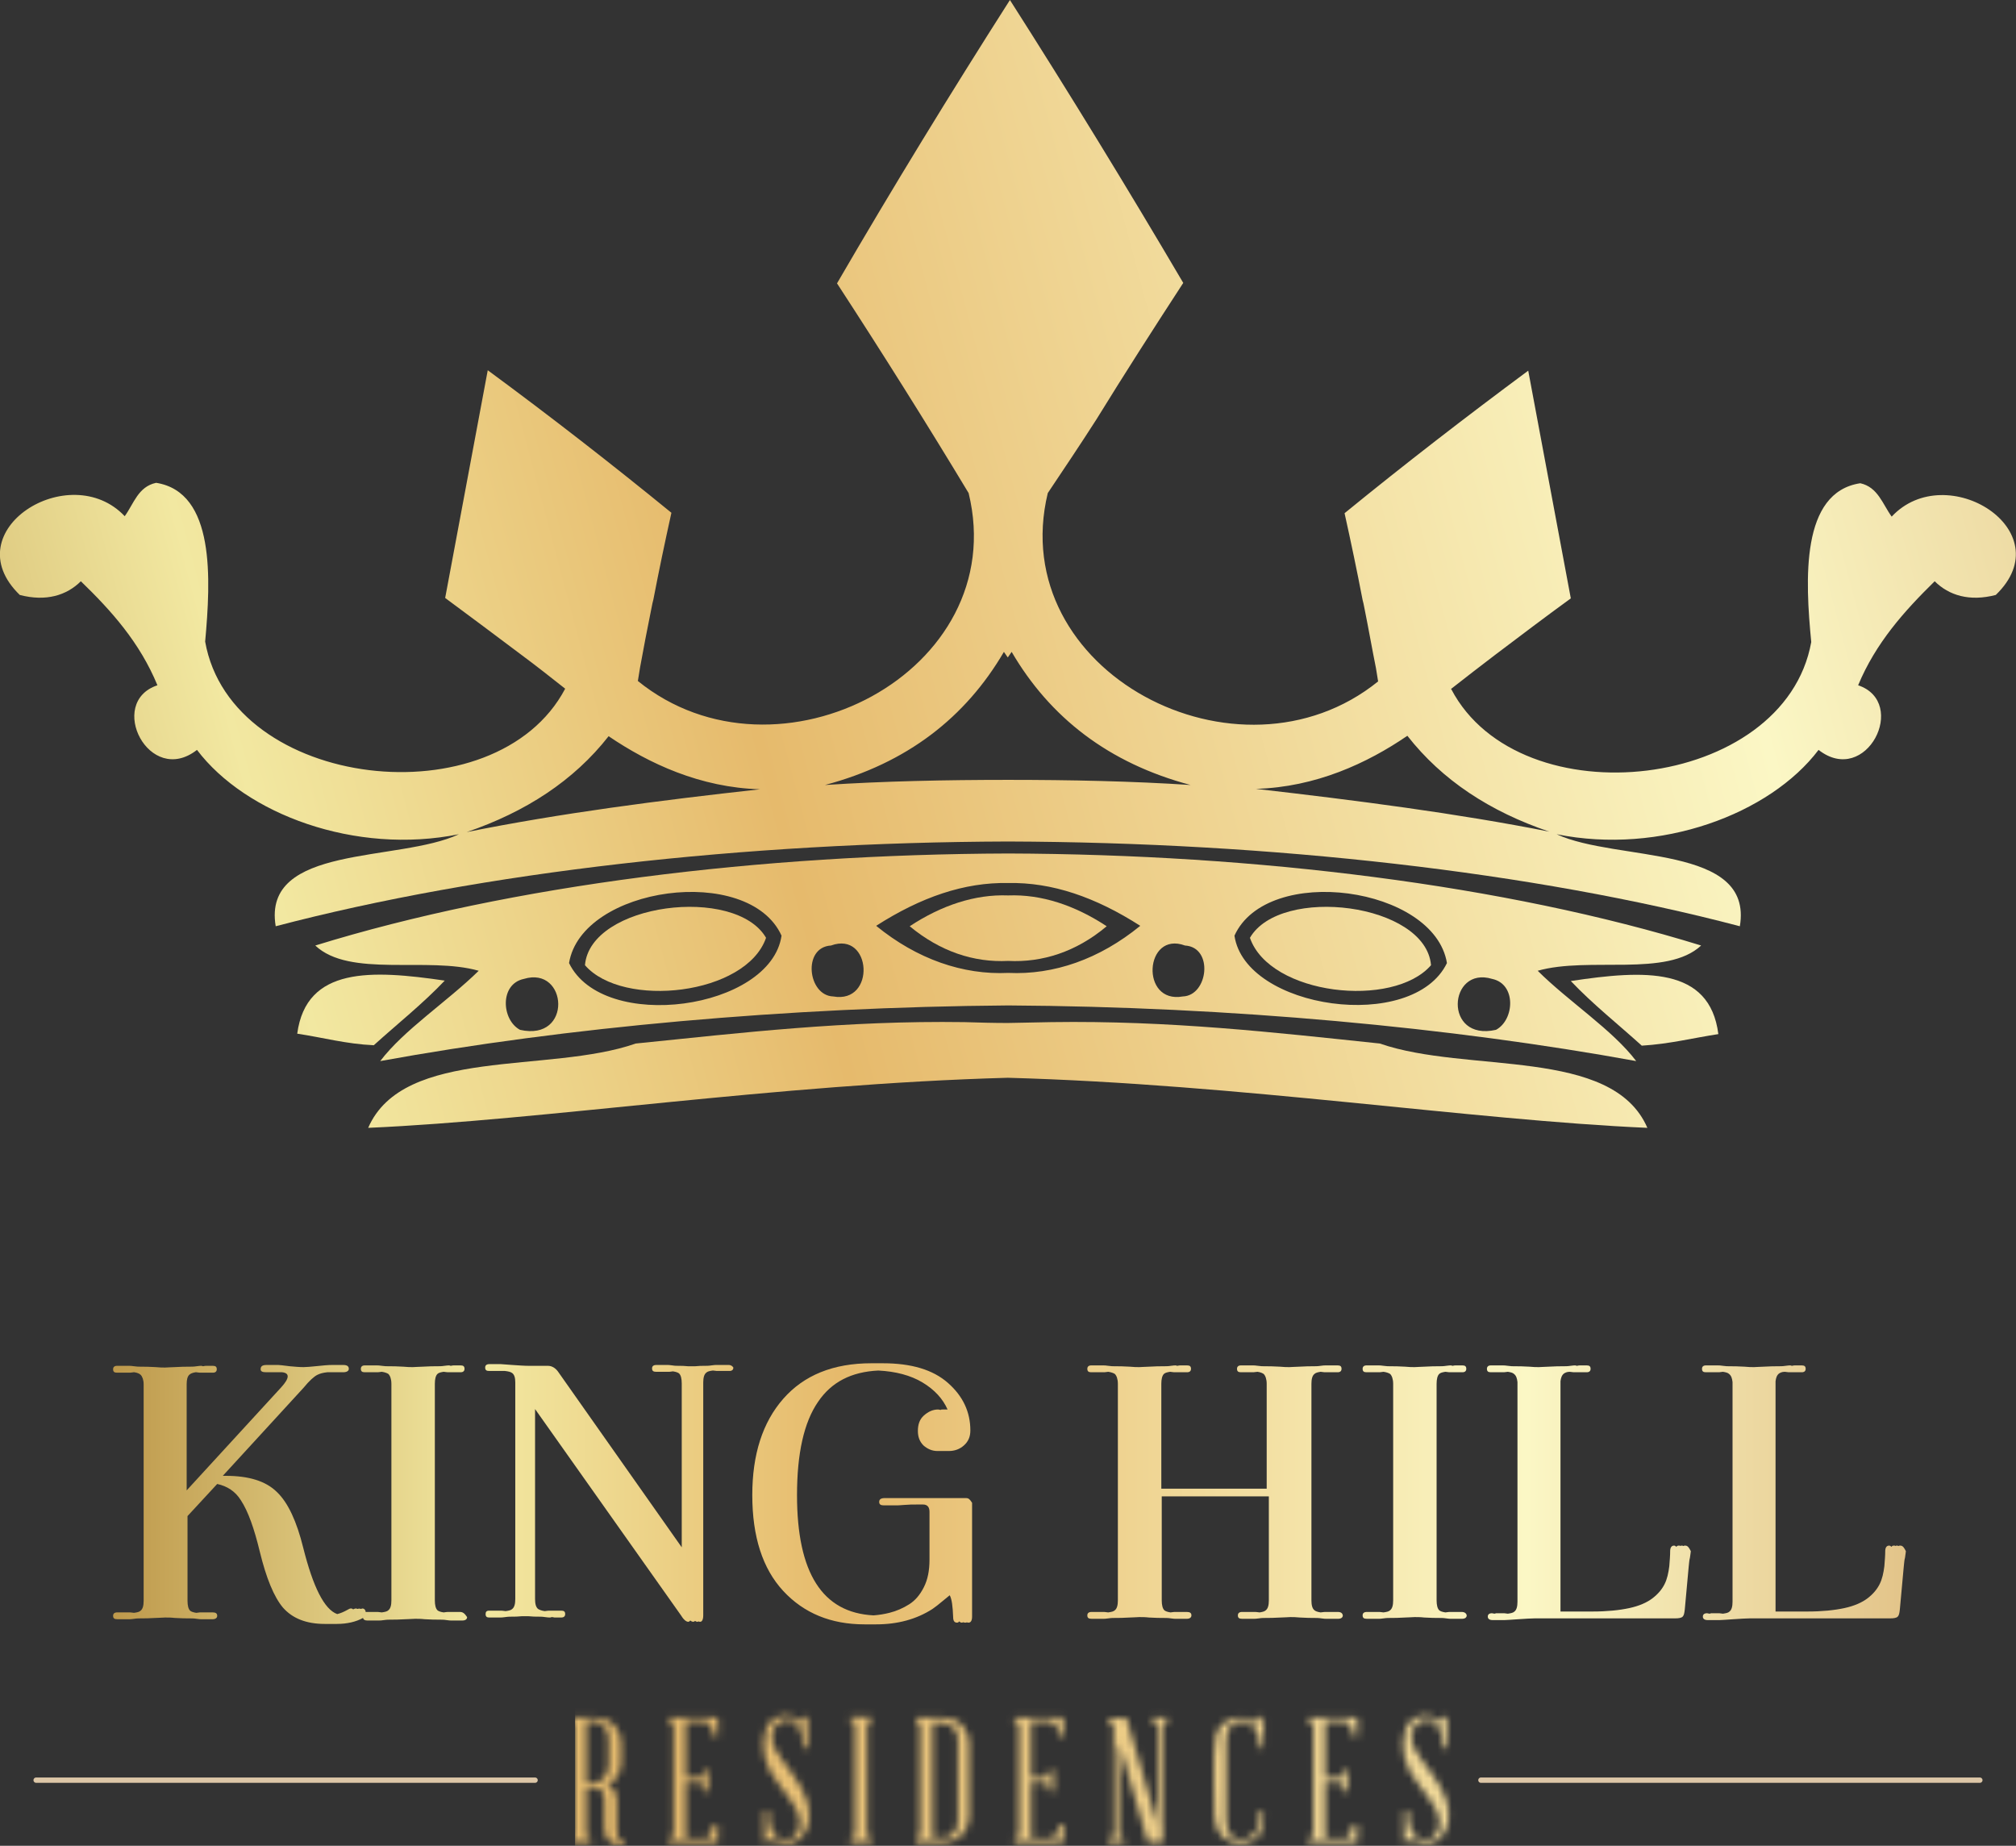
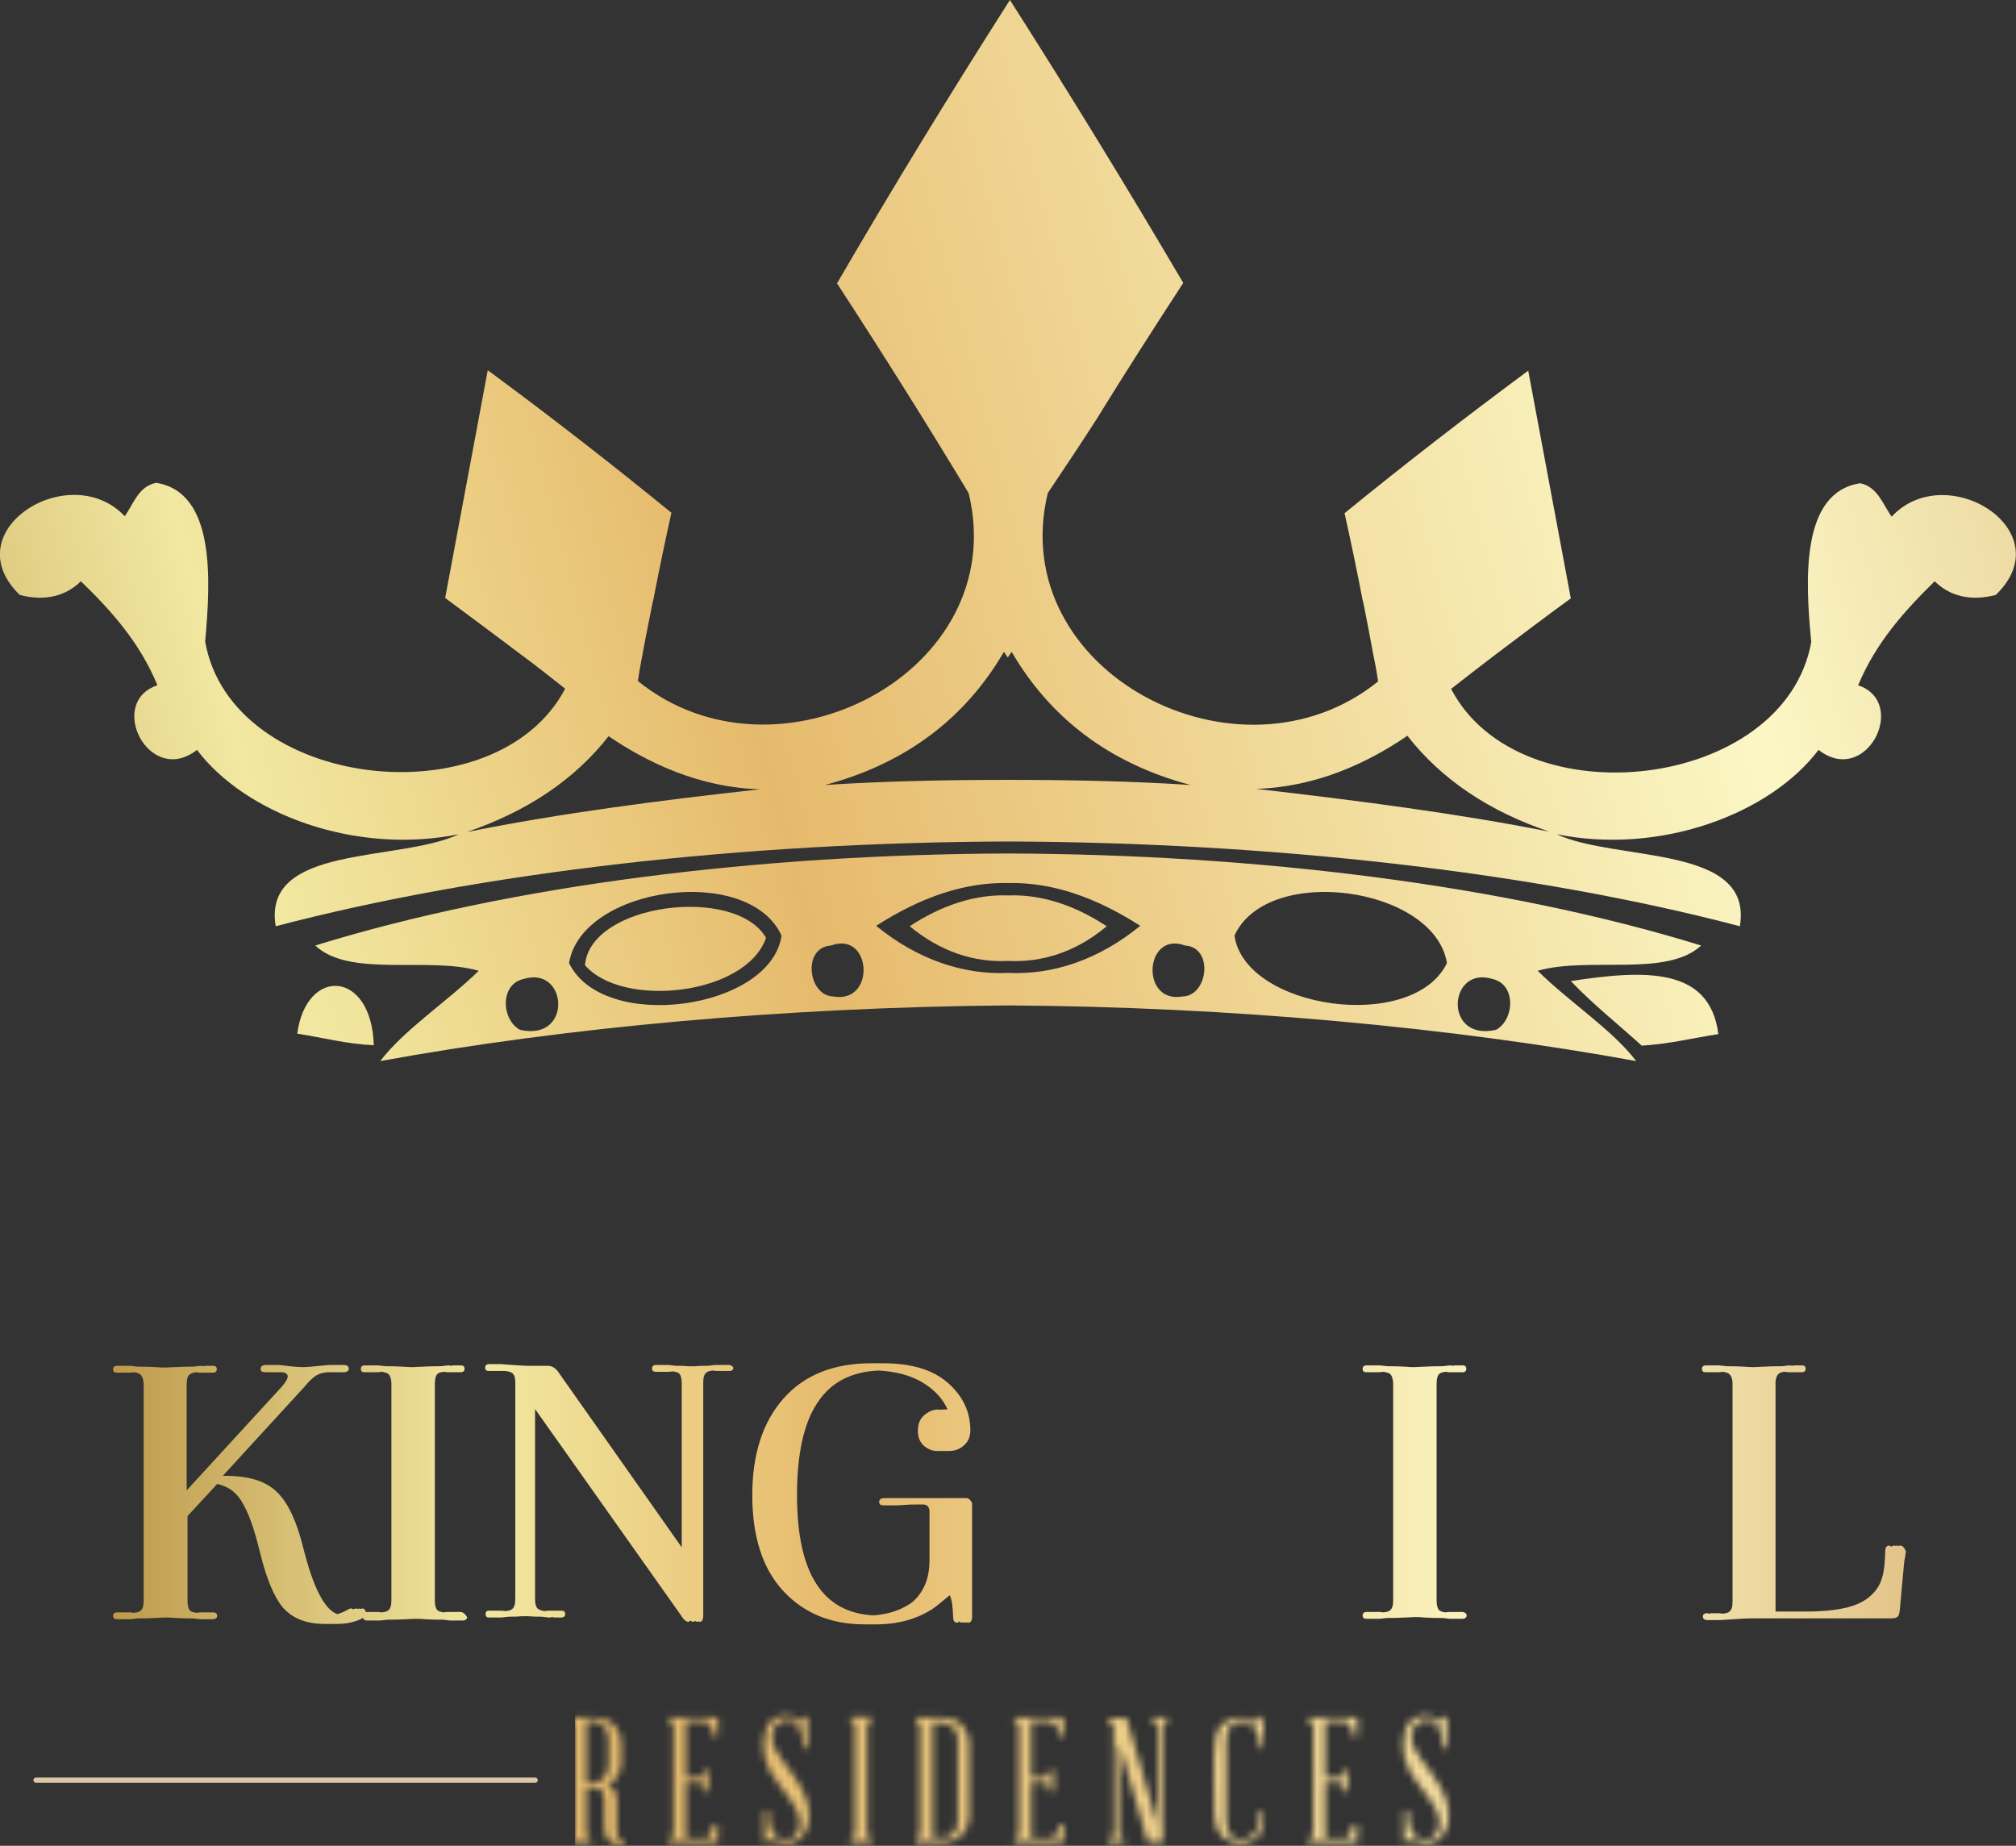
<svg xmlns="http://www.w3.org/2000/svg" width="284" height="260" viewBox="0 0 284 260" fill="none">
  <rect x="0" y="0" width="284" height="260" fill="#333333" stroke="none" />
  <mask id="mask0_4099_17088" style="mask-type:luminance" maskUnits="userSpaceOnUse" x="80" y="241" width="125" height="19">
    <path d="M87.983 258.896V259.439C87.801 259.619 87.498 259.8 87.013 259.8C86.165 259.8 85.195 259.197 85.135 257.509V253.47C85.135 251.962 84.226 251.842 83.62 251.781H82.59V258.233C82.59 258.715 82.772 258.896 82.893 258.896C83.014 258.956 83.074 258.956 83.196 258.896V259.559H80.227V258.896C80.348 258.956 80.469 258.956 80.529 258.896C80.711 258.896 80.893 258.655 80.893 258.233V243.28C80.893 242.798 80.711 242.617 80.529 242.557C80.469 242.557 80.348 242.557 80.227 242.557V241.954H83.741C86.225 241.954 87.498 243.702 87.498 245.511V248.224C87.498 249.49 86.831 250.877 85.498 251.48C86.468 251.842 86.892 252.565 86.892 253.651V257.57C86.892 258.414 86.892 259.137 87.558 259.137C87.74 259.017 87.861 258.956 87.983 258.896ZM82.59 242.496V251.058H83.923C84.468 251.058 85.74 250.395 85.74 248.646V244.908C85.74 243.28 84.468 242.496 83.923 242.496H82.59ZM101.131 256.967V259.559H94.224V258.896C94.345 258.956 94.466 258.956 94.526 258.896C94.708 258.896 94.89 258.655 94.89 258.233V243.28C94.89 242.798 94.708 242.617 94.526 242.557C94.466 242.557 94.345 242.557 94.224 242.557V241.954H101.131V244.546H100.465C100.465 244.185 100.404 243.823 100.343 243.521C100.162 243.039 99.798 242.496 99.132 242.496H96.587V250.455H98.344C98.768 250.455 99.01 250.214 99.071 249.912C99.132 249.732 99.192 249.49 99.192 249.309H99.738V252.324H99.192C99.192 252.083 99.192 251.902 99.071 251.721C98.95 251.42 98.768 251.118 98.344 251.118H96.587V258.956H99.132C99.798 258.956 100.162 258.474 100.343 257.992C100.404 257.69 100.465 257.328 100.465 256.967H101.131ZM113.916 256.725C113.492 258.233 112.765 259.68 110.705 259.74C109.432 259.8 108.402 258.233 108.342 259.559H107.675V255.158H108.342C108.221 255.881 108.342 256.484 108.463 257.087C108.705 258.052 109.19 259.077 110.644 259.197C111.129 259.197 111.796 258.896 112.159 258.414C113.856 256.123 111.068 253.168 109.917 251.601C107.615 248.827 107.251 246.235 107.736 244.124C108.16 242.557 109.008 241.652 110.887 241.652C112.159 241.652 112.886 243.28 113.068 241.894H113.735V246.174H113.068C113.068 245.39 113.068 244.788 112.886 244.245C112.644 243.28 112.099 242.255 110.947 242.255C110.281 242.255 109.675 242.557 109.311 242.979C107.675 245.27 109.978 247.561 111.129 249.189C113.31 252.083 114.34 254.374 113.916 256.725ZM122.157 258.172C122.157 258.655 122.339 258.836 122.46 258.836C122.521 258.896 122.642 258.896 122.763 258.836V259.499H119.794V258.836C119.915 258.896 120.036 258.896 120.157 258.836C120.279 258.836 120.46 258.595 120.46 258.172V243.22C120.46 242.738 120.279 242.557 120.157 242.496C120.036 242.496 119.915 242.496 119.794 242.496V241.894H122.763V242.496C122.642 242.496 122.521 242.496 122.46 242.496C122.339 242.557 122.157 242.738 122.157 243.22V258.172ZM136.518 255.942C136.518 257.69 135.245 259.499 132.761 259.499C132.7 259.499 131.731 259.499 130.822 259.499H129.004V258.836C129.125 258.836 129.246 258.836 129.307 258.836C129.489 258.775 129.61 258.595 129.61 258.172V243.28C129.61 242.798 129.489 242.617 129.307 242.557C129.186 242.557 129.125 242.557 129.004 242.557V241.954H132.761C135.245 241.954 136.518 243.763 136.518 245.511V255.942ZM131.367 242.617V258.896H132.882C133.427 258.836 134.094 258.655 134.518 258.052C134.76 257.69 134.942 257.148 134.942 256.484V245.029C134.942 244.727 134.882 244.426 134.821 244.185C134.336 242.798 133.064 242.677 132.215 242.677H131.367V242.617ZM149.787 256.967V259.559H142.88V258.896C143.001 258.956 143.122 258.956 143.183 258.896C143.365 258.896 143.546 258.655 143.546 258.233V243.28C143.546 242.798 143.365 242.617 143.183 242.557C143.122 242.557 143.001 242.557 142.88 242.557V241.954H149.787V244.546H149.121C149.121 244.185 149.06 243.823 149 243.521C148.818 243.039 148.454 242.496 147.788 242.496H145.243V250.455H147C147.424 250.455 147.667 250.214 147.727 249.912C147.788 249.732 147.848 249.49 147.848 249.309H148.394V252.324H147.848C147.848 252.083 147.848 251.902 147.727 251.721C147.606 251.42 147.424 251.118 147 251.118H145.243V258.956H147.788C148.454 258.956 148.818 258.474 149 257.992C149.06 257.69 149.121 257.328 149.121 256.967H149.787ZM162.33 241.954H164.512V242.557C164.39 242.557 164.269 242.557 164.148 242.557C163.966 242.617 163.784 242.798 163.784 243.28V259.559H161.724L157.604 245.451V258.233C157.604 258.715 157.786 258.836 157.968 258.896C158.089 258.896 158.21 258.896 158.331 258.896V259.559H156.15V258.896C156.271 258.896 156.392 258.896 156.513 258.896C156.695 258.836 156.877 258.655 156.877 258.233V243.341C156.877 242.858 156.695 242.677 156.513 242.617C156.392 242.617 156.271 242.617 156.15 242.617V242.014H158.695L163.057 256.967V243.341C163.057 242.858 162.876 242.677 162.694 242.617C162.573 242.617 162.451 242.617 162.33 242.617V241.954ZM172.752 245.33C172.752 246.717 172.752 248.707 172.752 250.757C172.752 252.806 172.752 254.856 172.752 256.243C172.752 258.293 173.54 259.077 174.631 259.077C176.327 259.077 177.479 258.233 177.479 255.7V255.037H178.024V256.303C178.024 258.474 176.812 259.68 174.631 259.68C173.601 259.68 172.449 259.137 171.783 258.172C170.934 256.967 170.995 255.098 170.995 250.757C170.995 247.923 170.995 246.114 171.237 244.848C171.359 243.763 171.965 242.979 172.752 242.496C173.358 242.135 173.964 241.954 174.631 241.954C174.812 241.954 174.934 241.954 175.115 241.954L175.055 241.894C175.176 241.894 175.237 241.954 175.237 241.954C176.024 242.135 176.448 242.376 176.751 242.557C176.873 242.617 176.994 242.617 177.115 242.557C177.297 242.436 177.418 242.255 177.418 241.894C177.479 241.894 177.539 241.894 177.539 241.894H178.024V246.174H177.479L177.418 245.39C177.357 244.908 177.297 244.305 176.994 243.823C176.873 243.582 176.145 242.316 174.691 242.496C173.601 242.677 172.752 243.22 172.752 245.33ZM191.233 256.967V259.559H184.326V258.896C184.447 258.956 184.568 258.956 184.629 258.896C184.81 258.896 184.992 258.655 184.992 258.233V243.28C184.992 242.798 184.81 242.617 184.629 242.557C184.568 242.557 184.447 242.557 184.326 242.557V241.954H191.233V244.546H190.567C190.567 244.185 190.506 243.823 190.445 243.521C190.264 243.039 189.9 242.496 189.234 242.496H186.689V250.455H188.446C188.87 250.455 189.112 250.214 189.173 249.912C189.234 249.732 189.294 249.49 189.294 249.309H189.84V252.324H189.294C189.294 252.083 189.294 251.902 189.173 251.721C189.052 251.42 188.87 251.118 188.446 251.118H186.689V258.956H189.234C189.9 258.956 190.264 258.474 190.445 257.992C190.506 257.69 190.567 257.328 190.567 256.967H191.233ZM204.018 256.725C203.594 258.233 202.867 259.68 200.807 259.74C199.534 259.8 198.504 258.233 198.444 259.559H197.777V255.158H198.444C198.323 255.881 198.444 256.484 198.565 257.087C198.807 258.052 199.292 259.077 200.746 259.197C201.231 259.197 201.898 258.896 202.261 258.414C203.958 256.123 201.17 253.168 200.019 251.601C197.717 248.827 197.353 246.235 197.838 244.124C198.262 242.557 199.11 241.652 200.989 241.652C202.261 241.652 202.988 243.28 203.17 241.894H203.837V246.174H203.17C203.17 245.39 203.17 244.788 202.988 244.245C202.746 243.28 202.201 242.255 201.049 242.255C200.383 242.255 199.777 242.557 199.413 242.979C197.777 245.27 200.08 247.561 201.231 249.189C203.412 252.083 204.442 254.374 204.018 256.725Z" fill="white" />
  </mask>
  <g mask="url(#mask0_4099_17088)">
    <path d="M275.641 268L81.016 267.518V233.393L275.641 236.226V268Z" fill="url(#paint0_linear_4099_17088)" />
  </g>
-   <path d="M208.621 250.757H278.909" stroke="#DDC7A7" stroke-width="0.75" stroke-miterlimit="10" stroke-linecap="round" stroke-linejoin="round" />
  <path d="M5.09 250.757H75.378" stroke="#DDC7A7" stroke-width="0.75" stroke-miterlimit="10" stroke-linecap="round" stroke-linejoin="round" />
  <path d="M53.564 149.465C79.679 144.702 110.764 141.869 142.03 141.627C173.296 141.808 204.38 144.702 230.496 149.465C227.163 145.064 220.982 141.085 216.62 136.744C223.83 134.694 234.798 137.708 239.645 133.187C211.954 124.625 176.931 120.344 142.03 120.224C107.128 120.344 72.105 124.625 44.414 133.187C49.261 137.769 60.229 134.694 67.439 136.744C63.016 141.085 56.896 145.064 53.564 149.465ZM209.955 128.243C200.866 140.482 225.224 132.403 209.955 128.243V128.243ZM210.197 137.889C213.651 138.613 213.348 143.677 210.742 145.064C203.289 146.752 204.016 136.02 210.197 137.889ZM203.835 135.659C199.048 145.546 175.416 142.17 173.902 131.8C178.507 121.61 202.077 124.866 203.835 135.659ZM163.904 123.54C158.935 138.251 178.991 122.696 163.904 123.54V123.54ZM166.933 133.187C170.993 133.428 170.205 140.241 166.63 140.361C160.571 141.447 161.238 131.076 166.933 133.187ZM142.03 124.384C148.21 124.263 154.33 126.373 160.632 130.413C154.875 135.116 148.452 137.347 142.03 137.045C135.667 137.347 129.184 135.116 123.428 130.413C129.729 126.373 135.849 124.263 142.03 124.384ZM120.095 123.54C105.007 122.696 125.064 138.251 120.095 123.54V123.54ZM117.065 133.187C122.822 131.076 123.428 141.447 117.368 140.361C113.793 140.241 113.005 133.428 117.065 133.187ZM110.097 131.8C108.582 142.23 84.951 145.546 80.164 135.659C81.921 124.866 105.492 121.61 110.097 131.8ZM73.256 145.064C70.651 143.677 70.348 138.613 73.802 137.889C79.982 136.02 80.709 146.752 73.256 145.064ZM74.044 128.243C58.775 132.403 83.133 140.482 74.044 128.243V128.243Z" fill="url(#paint1_linear_4099_17088)" />
  <path d="M142.028 135.357C146.815 135.598 151.602 134.091 155.904 130.473C151.42 127.519 146.694 125.951 142.028 126.132C137.362 125.951 132.636 127.519 128.152 130.473C132.454 134.031 137.181 135.598 142.028 135.357Z" fill="url(#paint2_linear_4099_17088)" />
  <path d="M107.916 132.101C103.614 124.685 83.133 127.217 82.406 135.96C87.738 142.109 105.129 140.18 107.916 132.101Z" fill="url(#paint3_linear_4099_17088)" />
-   <path d="M41.871 145.606C45.507 146.148 48.718 147.053 52.657 147.234C55.989 144.219 59.564 141.385 62.654 138.13C52.354 136.622 43.144 136.14 41.871 145.606Z" fill="url(#paint4_linear_4099_17088)" />
+   <path d="M41.871 145.606C45.507 146.148 48.718 147.053 52.657 147.234C52.354 136.622 43.144 136.14 41.871 145.606Z" fill="url(#paint4_linear_4099_17088)" />
  <path d="M266.487 72.773C265.215 71.025 264.548 68.613 262.064 68.07C253.641 69.336 254.308 81.696 255.156 90.439C251.399 111.36 214.135 115.581 204.44 97.071H204.379C206.439 95.443 208.499 93.875 210.62 92.248C214.135 89.595 217.71 86.881 221.285 84.289L215.286 52.213C206.5 58.725 197.835 65.417 189.413 72.291C190.322 76.391 191.17 80.43 191.958 84.53L192.079 85.012L192.26 85.917C192.806 88.63 193.291 91.403 193.836 94.117L194.139 95.986C174.507 111.843 141.544 94.599 147.603 69.457C149.906 66.02 152.208 62.584 154.45 59.087C158.389 52.696 162.449 46.365 166.569 40.034L166.69 39.853C158.813 26.468 150.694 13.204 142.271 0C133.849 13.204 125.729 26.468 117.913 39.914C124.275 49.681 130.455 59.509 136.454 69.457C142.574 94.599 109.49 111.843 89.858 95.925L90.161 94.056C90.646 91.343 91.191 88.57 91.737 85.856L91.918 84.952L92.039 84.47C92.827 80.37 93.675 76.33 94.584 72.23C86.162 65.357 77.558 58.665 68.711 52.153L62.712 84.229C66.287 86.881 69.862 89.534 73.377 92.187C75.498 93.755 77.558 95.383 79.618 97.011C69.862 115.52 32.598 111.3 28.901 90.378C29.689 81.636 30.356 69.336 21.994 68.01C19.449 68.552 18.843 70.964 17.57 72.713C9.815 64.513 -6.546 74.763 2.786 83.806C6.482 84.771 9.39 83.867 11.39 81.877C15.692 86.037 19.691 90.499 22.176 96.528C14.965 98.94 21.024 110.878 27.75 105.632C34.597 114.676 50.048 120.464 64.651 117.51C56.168 121.489 36.9 118.897 38.839 130.473C67.984 122.816 104.885 118.656 141.968 118.535C179.051 118.656 216.013 122.816 245.098 130.473C247.037 118.897 227.768 121.429 219.285 117.51C233.888 120.464 249.339 114.676 256.186 105.632C262.912 110.878 268.911 98.94 261.761 96.528C264.245 90.559 268.244 86.098 272.546 81.877C274.546 83.867 277.454 84.771 281.151 83.806C290.543 74.763 274.182 64.513 266.487 72.773ZM88.222 94.358L88.343 93.453L88.222 94.358ZM65.742 117.209C74.043 114.375 80.83 109.973 85.738 103.703C91.433 107.562 98.644 110.938 107.067 111.179C92.888 112.747 78.891 114.556 65.742 117.209ZM142.029 109.853C133.303 109.853 124.457 110.034 116.216 110.576C127.789 107.501 136.03 101.05 141.423 91.825C141.605 92.067 141.786 92.368 141.968 92.609C142.15 92.368 142.332 92.067 142.514 91.825C147.906 101.05 156.147 107.501 167.72 110.576C159.54 110.034 150.694 109.853 142.029 109.853ZM195.593 93.393L195.714 94.297L195.593 93.393ZM176.93 111.119C185.353 110.878 192.624 107.501 198.259 103.643C203.167 109.913 209.893 114.315 218.255 117.148C205.167 114.556 191.109 112.747 176.93 111.119Z" fill="url(#paint5_linear_4099_17088)" />
-   <path d="M201.592 135.96C200.865 127.217 180.384 124.685 176.082 132.101C178.869 140.18 196.26 142.109 201.592 135.96Z" fill="url(#paint6_linear_4099_17088)" />
  <path d="M221.285 138.19C224.375 141.446 227.95 144.28 231.283 147.294C235.222 147.053 238.494 146.209 242.069 145.666C240.857 136.14 231.647 136.622 221.285 138.19Z" fill="url(#paint7_linear_4099_17088)" />
-   <path d="M194.382 146.993C179.476 145.425 164.752 143.737 148.089 143.978C146.089 144.039 144.029 144.039 141.969 144.099C139.909 144.099 137.849 144.039 135.849 143.978C119.186 143.737 104.401 145.486 89.556 146.993C77.316 151.274 56.836 147.415 51.867 158.87C76.65 157.785 109.249 152.721 141.969 151.816C174.689 152.721 207.289 157.785 232.071 158.87C227.103 147.415 206.683 151.274 194.382 146.993Z" fill="url(#paint8_linear_4099_17088)" />
  <path d="M64.772 227.061C64.711 227.061 64.65 227.061 64.469 227.061C64.408 227.061 64.408 227.061 64.347 227.061C64.287 227.061 64.166 227.061 64.044 227.061C63.984 227.061 63.923 227.061 63.863 227.061C63.802 227.061 63.62 227.061 63.439 227.061C63.378 227.061 63.257 227.061 63.196 227.061C63.075 227.061 62.893 227.061 62.53 227.122H62.469C62.045 227.061 61.742 226.941 61.621 226.82C61.378 226.579 61.257 226.097 61.257 225.433V194.925C61.257 194.262 61.378 193.78 61.621 193.539C61.803 193.358 62.106 193.297 62.469 193.237H62.53C62.893 193.297 63.136 193.297 63.196 193.297C63.257 193.297 63.378 193.297 63.439 193.297C63.681 193.297 63.802 193.297 63.923 193.297C63.984 193.297 64.044 193.297 64.105 193.297C64.287 193.297 64.408 193.297 64.469 193.297C64.529 193.297 64.529 193.297 64.59 193.297C64.711 193.297 64.832 193.297 64.893 193.297C65.256 193.297 65.438 193.117 65.438 192.815C65.438 192.453 65.256 192.333 64.893 192.333C64.832 192.333 64.772 192.333 64.59 192.333C64.529 192.333 64.529 192.333 64.469 192.333C64.408 192.333 64.287 192.333 64.105 192.333C64.044 192.333 63.984 192.333 63.923 192.333C63.863 192.333 63.742 192.333 63.499 192.393C63.439 192.393 63.378 192.333 63.257 192.333C63.196 192.333 62.954 192.333 62.59 192.393C62.227 192.453 61.863 192.453 61.56 192.453C61.136 192.453 60.409 192.453 59.5 192.514C58.955 192.514 58.531 192.574 58.167 192.574C57.803 192.574 57.379 192.574 56.834 192.514C55.925 192.453 55.198 192.453 54.774 192.453C54.471 192.453 54.168 192.453 53.804 192.393C53.441 192.333 53.198 192.333 53.077 192.333C53.017 192.333 53.017 192.333 52.956 192.333C52.835 192.333 52.714 192.333 52.653 192.333C52.592 192.333 52.532 192.333 52.471 192.333C52.289 192.333 52.168 192.333 52.108 192.333C52.047 192.333 51.926 192.333 51.865 192.333C51.623 192.333 51.502 192.333 51.381 192.333C51.017 192.333 50.835 192.514 50.835 192.815C50.835 193.177 51.017 193.297 51.381 193.297C51.441 193.297 51.623 193.297 51.865 193.297C51.926 193.297 51.986 193.297 52.108 193.297C52.168 193.297 52.289 193.297 52.471 193.297C52.532 193.297 52.592 193.297 52.653 193.297C52.714 193.297 52.835 193.297 52.956 193.297C53.017 193.297 53.017 193.297 53.077 193.297C53.198 193.297 53.38 193.297 53.744 193.237H53.804C54.228 193.297 54.531 193.418 54.713 193.539C54.956 193.78 55.137 194.262 55.137 194.925V225.433C55.137 226.097 55.016 226.579 54.713 226.82C54.531 227.001 54.228 227.061 53.804 227.122H53.744C53.38 227.061 53.138 227.061 53.077 227.061C53.017 227.061 53.017 227.061 52.956 227.061C52.835 227.061 52.714 227.061 52.653 227.061C52.592 227.061 52.532 227.061 52.471 227.061C52.289 227.061 52.168 227.061 52.108 227.061C51.986 227.061 51.926 227.061 51.865 227.061C51.684 227.061 51.562 227.061 51.502 227.061C51.502 227.001 51.502 226.88 51.441 226.82C51.32 226.579 51.078 226.519 50.835 226.639C50.714 226.579 50.532 226.579 50.35 226.639C50.169 226.519 49.987 226.579 49.745 226.699C49.563 226.519 49.32 226.519 48.957 226.76C48.411 227.061 47.987 227.242 47.503 227.363C45.685 226.699 44.109 223.564 42.716 218.017C41.807 214.34 40.595 211.687 39.02 210.179C37.444 208.612 35.02 207.888 31.809 207.888H31.385L42.776 195.468C43.564 194.503 44.231 193.9 44.715 193.659C45.079 193.478 45.503 193.358 46.109 193.297C46.351 193.297 46.533 193.297 46.715 193.297C46.776 193.297 46.836 193.297 46.897 193.297C47.078 193.297 47.26 193.297 47.381 193.297C47.442 193.297 47.442 193.297 47.503 193.297C47.624 193.297 47.806 193.297 47.927 193.297H47.987C48.108 193.297 48.23 193.297 48.351 193.297C48.836 193.297 49.139 193.117 49.139 192.815C49.139 192.453 48.896 192.272 48.351 192.272C48.23 192.272 48.108 192.272 47.987 192.272H47.927C47.806 192.272 47.684 192.272 47.503 192.272C47.442 192.272 47.442 192.272 47.442 192.272C47.26 192.272 47.078 192.272 46.897 192.272C46.836 192.272 46.836 192.272 46.776 192.272C46.291 192.272 45.503 192.333 44.412 192.453C43.746 192.514 43.2 192.574 42.776 192.574C42.17 192.574 41.504 192.514 40.837 192.453C39.868 192.333 39.383 192.272 39.201 192.272C39.141 192.272 39.08 192.272 39.02 192.272C38.898 192.272 38.777 192.272 38.777 192.272C38.717 192.272 38.656 192.272 38.595 192.272C38.414 192.272 38.353 192.272 38.292 192.272C38.171 192.272 38.111 192.272 37.989 192.272C37.808 192.272 37.626 192.272 37.565 192.272C36.959 192.272 36.717 192.453 36.717 192.875C36.717 193.177 36.959 193.297 37.505 193.297C37.565 193.297 37.747 193.297 37.989 193.297C38.05 193.297 38.111 193.297 38.171 193.297C38.232 193.297 38.353 193.297 38.535 193.297C38.595 193.297 38.595 193.297 38.656 193.297C38.717 193.297 38.838 193.297 38.959 193.297C39.02 193.297 39.02 193.297 39.08 193.297C39.201 193.297 39.383 193.297 39.747 193.297C40.837 193.418 40.777 194.142 39.626 195.408L26.295 209.938V194.986C26.295 194.322 26.416 193.9 26.659 193.659C26.84 193.478 27.143 193.358 27.567 193.297H27.628C27.992 193.358 28.234 193.358 28.295 193.358C28.355 193.358 28.476 193.358 28.537 193.358C28.779 193.358 28.901 193.358 29.022 193.358C29.082 193.358 29.143 193.358 29.203 193.358C29.385 193.358 29.506 193.358 29.567 193.358C29.628 193.358 29.628 193.358 29.688 193.358C29.809 193.358 29.931 193.358 29.991 193.358C30.355 193.358 30.537 193.177 30.537 192.875C30.537 192.514 30.355 192.393 29.991 192.393C29.931 192.393 29.87 192.393 29.688 192.393C29.628 192.393 29.628 192.393 29.567 192.393C29.506 192.393 29.385 192.393 29.203 192.393C29.143 192.393 29.082 192.393 29.022 192.393C28.961 192.393 28.84 192.393 28.598 192.453C28.537 192.453 28.476 192.393 28.355 192.393C28.295 192.393 28.052 192.393 27.689 192.453C27.325 192.514 26.962 192.514 26.659 192.514C26.234 192.514 25.507 192.514 24.598 192.574C24.053 192.574 23.629 192.634 23.265 192.634C22.902 192.634 22.478 192.634 21.932 192.574C21.023 192.514 20.296 192.514 19.872 192.514C19.569 192.514 19.266 192.514 18.903 192.453C18.539 192.393 18.297 192.393 18.175 192.393C18.115 192.393 18.115 192.393 18.054 192.393C17.933 192.393 17.812 192.393 17.751 192.393C17.691 192.393 17.63 192.393 17.57 192.393C17.388 192.393 17.267 192.393 17.206 192.393C17.145 192.393 17.024 192.393 16.964 192.393C16.721 192.393 16.6 192.393 16.479 192.393C16.115 192.393 15.934 192.574 15.934 192.875C15.934 193.237 16.115 193.358 16.479 193.358C16.54 193.358 16.721 193.358 16.964 193.358C17.024 193.358 17.085 193.358 17.206 193.358C17.267 193.358 17.388 193.358 17.57 193.358C17.63 193.358 17.691 193.358 17.751 193.358C17.812 193.358 17.933 193.358 18.054 193.358C18.115 193.358 18.115 193.358 18.175 193.358C18.297 193.358 18.479 193.358 18.842 193.297H18.903C19.327 193.358 19.63 193.478 19.812 193.659C20.054 193.9 20.236 194.383 20.236 194.986V225.494C20.236 226.157 20.114 226.639 19.812 226.88C19.63 227.061 19.327 227.122 18.903 227.182H18.842C18.479 227.122 18.236 227.122 18.175 227.122C18.115 227.122 18.115 227.122 18.054 227.122C17.933 227.122 17.812 227.122 17.751 227.122C17.691 227.122 17.63 227.122 17.57 227.122C17.388 227.122 17.267 227.122 17.206 227.122C17.085 227.122 17.024 227.122 16.964 227.122C16.721 227.122 16.6 227.122 16.54 227.122C16.115 227.122 15.934 227.302 15.934 227.604C15.934 227.966 16.115 228.086 16.54 228.086C16.6 228.086 16.782 228.086 16.964 228.086C17.024 228.086 17.085 228.086 17.206 228.086C17.267 228.086 17.388 228.086 17.57 228.086C17.63 228.086 17.691 228.086 17.751 228.086C17.812 228.086 17.933 228.086 18.054 228.086C18.115 228.086 18.115 228.086 18.175 228.086C18.297 228.086 18.539 228.086 18.903 228.026C19.266 227.966 19.63 227.966 19.872 227.966C20.296 227.966 21.023 227.966 21.932 227.905C22.417 227.905 22.902 227.845 23.265 227.845C23.629 227.845 24.114 227.845 24.598 227.905C25.507 227.966 26.234 227.966 26.659 227.966C26.962 227.966 27.325 227.966 27.689 228.026C28.052 228.086 28.295 228.086 28.355 228.086C28.476 228.086 28.537 228.086 28.598 228.086C28.84 228.086 28.961 228.086 29.022 228.086C29.082 228.086 29.143 228.086 29.203 228.086C29.385 228.086 29.506 228.086 29.506 228.086C29.567 228.086 29.628 228.086 29.688 228.086C29.809 228.086 29.931 228.086 29.931 228.086C30.355 228.086 30.597 227.905 30.597 227.604C30.597 227.242 30.355 227.122 29.931 227.122C29.87 227.122 29.809 227.122 29.628 227.122C29.567 227.122 29.567 227.122 29.506 227.122C29.446 227.122 29.325 227.122 29.203 227.122C29.143 227.122 29.082 227.122 29.022 227.122C28.961 227.122 28.779 227.122 28.598 227.122C28.537 227.122 28.416 227.122 28.355 227.122C28.234 227.122 28.052 227.122 27.689 227.182H27.628C27.204 227.122 26.901 227.001 26.78 226.88C26.537 226.639 26.416 226.157 26.416 225.494V213.556L30.597 209.034C31.991 209.335 33.142 210.059 33.93 211.325C34.96 212.892 35.808 215.304 36.596 218.56C37.505 222.298 38.595 224.951 39.868 226.458C41.201 227.966 43.14 228.749 45.745 228.749C45.867 228.749 45.927 228.749 46.048 228.749C46.17 228.749 46.291 228.749 46.472 228.749C46.533 228.749 46.594 228.749 46.715 228.749C46.836 228.749 46.897 228.749 47.018 228.749C47.078 228.749 47.139 228.749 47.2 228.749C47.26 228.749 47.381 228.749 47.442 228.749C48.896 228.749 50.169 228.448 51.138 227.905C51.199 228.146 51.381 228.267 51.744 228.267C51.805 228.267 51.986 228.267 52.168 228.267C52.229 228.267 52.289 228.267 52.411 228.267C52.471 228.267 52.592 228.267 52.774 228.267C52.835 228.267 52.895 228.267 52.956 228.267C53.017 228.267 53.138 228.267 53.259 228.267C53.32 228.267 53.319 228.267 53.38 228.267C53.501 228.267 53.744 228.267 54.107 228.207C54.471 228.146 54.834 228.146 55.077 228.146C55.501 228.146 56.228 228.146 57.137 228.086C57.622 228.086 58.106 228.026 58.47 228.026C58.834 228.026 59.318 228.026 59.803 228.086C60.712 228.146 61.439 228.146 61.863 228.146C62.166 228.146 62.53 228.146 62.893 228.207C63.257 228.267 63.499 228.267 63.56 228.267C63.681 228.267 63.742 228.267 63.802 228.267C64.044 228.267 64.166 228.267 64.226 228.267C64.287 228.267 64.347 228.267 64.408 228.267C64.59 228.267 64.711 228.267 64.711 228.267C64.772 228.267 64.832 228.267 64.893 228.267C65.014 228.267 65.135 228.267 65.135 228.267C65.559 228.267 65.802 228.086 65.802 227.785C65.438 227.242 65.196 227.061 64.772 227.061Z" fill="url(#paint9_linear_4099_17088)" />
  <path d="M102.643 192.272C102.583 192.272 102.462 192.272 102.34 192.272C102.28 192.272 102.28 192.272 102.219 192.272C102.159 192.272 102.037 192.272 101.856 192.272C101.795 192.272 101.734 192.272 101.674 192.272C101.613 192.272 101.432 192.272 101.189 192.272C101.129 192.272 101.068 192.272 100.947 192.272C100.826 192.272 100.583 192.272 100.22 192.332C99.856 192.393 99.493 192.393 99.25 192.393C98.887 192.393 98.462 192.393 97.917 192.453C97.735 192.453 97.553 192.453 97.432 192.453C97.251 192.453 97.129 192.453 96.948 192.453C96.402 192.393 95.978 192.393 95.675 192.393C95.372 192.393 95.069 192.393 94.706 192.332C94.342 192.272 94.1 192.272 94.039 192.272C93.978 192.272 93.918 192.272 93.918 192.272C93.797 192.272 93.676 192.272 93.615 192.272C93.554 192.272 93.494 192.272 93.433 192.272C93.251 192.272 93.13 192.272 93.13 192.272C93.009 192.272 92.948 192.272 92.888 192.272C92.645 192.272 92.524 192.272 92.464 192.272C92.04 192.272 91.858 192.453 91.858 192.754C91.858 193.116 92.04 193.237 92.464 193.237C92.524 193.237 92.706 193.237 92.888 193.237C92.948 193.237 93.009 193.237 93.13 193.237C93.191 193.237 93.312 193.237 93.494 193.237C93.554 193.237 93.615 193.237 93.676 193.237C93.736 193.237 93.857 193.237 93.979 193.237C94.039 193.237 94.039 193.237 94.1 193.237C94.221 193.237 94.403 193.237 94.766 193.176H94.827C95.251 193.237 95.554 193.357 95.675 193.478C95.918 193.719 96.039 194.201 96.039 194.865V217.957L78.588 193.176C78.224 192.694 77.74 192.393 77.194 192.393H76.77H76.285H75.619H74.528C73.862 192.393 73.074 192.332 72.165 192.272C71.256 192.212 70.65 192.151 70.529 192.151C70.468 192.151 70.468 192.151 70.408 192.151C70.287 192.151 70.165 192.151 70.105 192.151C70.044 192.151 70.044 192.151 69.984 192.151C69.802 192.151 69.681 192.151 69.62 192.151C69.559 192.151 69.499 192.151 69.438 192.151C69.196 192.151 69.014 192.151 68.954 192.151C68.529 192.151 68.348 192.332 68.348 192.634C68.348 192.995 68.529 193.116 68.893 193.116C68.954 193.116 69.135 193.116 69.438 193.116C69.499 193.116 69.559 193.116 69.559 193.116C69.62 193.116 69.741 193.116 69.984 193.116C70.044 193.116 70.044 193.116 70.105 193.116C70.165 193.116 70.287 193.116 70.468 193.116H70.529C70.59 193.116 70.771 193.116 71.135 193.116C71.62 193.176 71.923 193.237 72.165 193.417C72.468 193.659 72.589 194.081 72.589 194.744V225.252C72.589 225.915 72.468 226.397 72.165 226.639C71.983 226.82 71.68 226.88 71.256 226.94H71.195C70.832 226.88 70.59 226.88 70.468 226.88C70.408 226.88 70.408 226.88 70.347 226.88C70.226 226.88 70.105 226.88 70.044 226.88C69.984 226.88 69.923 226.88 69.923 226.88C69.741 226.88 69.62 226.88 69.559 226.88C69.499 226.88 69.438 226.88 69.378 226.88C69.135 226.88 69.014 226.88 68.893 226.88C68.529 226.88 68.408 227.061 68.408 227.362C68.408 227.724 68.59 227.844 68.893 227.844C68.954 227.844 69.135 227.844 69.378 227.844C69.438 227.844 69.499 227.844 69.559 227.844C69.62 227.844 69.741 227.844 69.923 227.844C69.984 227.844 69.984 227.844 70.044 227.844C70.105 227.844 70.226 227.844 70.347 227.844C70.408 227.844 70.408 227.844 70.468 227.844C70.59 227.844 70.832 227.844 71.195 227.784C71.559 227.724 71.923 227.724 72.165 227.724C72.529 227.724 72.953 227.724 73.498 227.664C73.68 227.664 73.862 227.664 73.983 227.664C74.165 227.664 74.286 227.664 74.468 227.664C75.013 227.724 75.437 227.724 75.801 227.724C76.043 227.724 76.406 227.724 76.77 227.784C77.134 227.844 77.376 227.844 77.437 227.844C77.558 227.844 77.618 227.844 77.679 227.784C77.921 227.784 78.043 227.844 78.103 227.844C78.164 227.844 78.224 227.844 78.285 227.844C78.467 227.844 78.588 227.844 78.648 227.844C78.709 227.844 78.77 227.844 78.77 227.844C78.891 227.844 79.012 227.844 79.073 227.844C79.436 227.844 79.618 227.664 79.618 227.362C79.618 227 79.436 226.88 79.073 226.88C79.012 226.88 78.891 226.88 78.77 226.88C78.709 226.88 78.709 226.88 78.648 226.88C78.588 226.88 78.467 226.88 78.285 226.88C78.224 226.88 78.164 226.88 78.103 226.88C78.043 226.88 77.861 226.88 77.679 226.88C77.618 226.88 77.558 226.88 77.437 226.88C77.315 226.88 77.134 226.88 76.77 226.94H76.71C76.285 226.88 75.982 226.759 75.801 226.639C75.498 226.397 75.376 225.915 75.376 225.252V198.482L95.978 227.603C96.342 228.206 96.705 228.447 96.948 228.447C97.069 228.447 97.129 228.387 97.251 228.267C97.372 228.387 97.553 228.447 97.675 228.447C97.735 228.447 97.856 228.387 97.917 228.327C98.038 228.387 98.099 228.447 98.22 228.447C98.281 228.447 98.341 228.447 98.402 228.387C98.462 228.447 98.584 228.447 98.644 228.447C98.887 228.447 99.068 228.146 99.068 227.543V194.744C99.068 194.081 99.19 193.598 99.493 193.357C99.674 193.176 99.977 193.116 100.401 193.056H100.462C100.826 193.116 101.068 193.116 101.189 193.116C101.25 193.116 101.31 193.116 101.371 193.116C101.613 193.116 101.734 193.116 101.856 193.116C101.916 193.116 101.977 193.116 101.977 193.116C102.159 193.116 102.28 193.116 102.34 193.116C102.401 193.116 102.401 193.116 102.462 193.116C102.583 193.116 102.704 193.116 102.765 193.116C103.128 193.116 103.31 192.935 103.31 192.634C103.189 192.453 103.007 192.272 102.643 192.272Z" fill="url(#paint10_linear_4099_17088)" />
  <path d="M136.091 211.023H135.667H135.182H134.516H128.941C128.457 211.023 127.911 211.023 127.305 211.023C126.699 211.023 126.336 211.023 126.215 211.023H126.154C125.972 211.023 125.851 211.023 125.791 211.023C125.73 211.023 125.73 211.023 125.73 211.023C125.488 211.023 125.366 211.023 125.306 211.023C125.245 211.023 125.245 211.023 125.185 211.023C124.882 211.023 124.7 211.023 124.639 211.023C124.094 211.023 123.852 211.204 123.852 211.566C123.852 211.928 124.094 212.048 124.518 212.048C124.579 212.048 124.76 212.048 125.063 212.048C125.124 212.048 125.185 212.048 125.245 212.048C125.306 212.048 125.427 212.048 125.669 212.048C125.73 212.048 125.73 212.048 125.791 212.048C125.851 212.048 125.972 212.048 126.093 212.048C126.154 212.048 126.154 212.048 126.215 212.048C126.336 212.048 126.76 212.048 127.366 211.988C128.032 211.928 128.578 211.928 129.123 211.928H130.032C130.638 211.928 130.941 212.29 130.941 212.953V219.705C130.941 221.213 130.699 222.479 130.153 223.564C129.608 224.649 128.941 225.433 128.093 225.976C127.245 226.519 126.275 226.941 125.306 227.182C124.579 227.363 123.852 227.483 123.064 227.544C115.853 227.182 112.278 221.575 112.278 210.601C112.278 204.753 113.248 200.352 115.247 197.458C117.126 194.684 119.913 193.237 123.73 193.056C126.154 193.177 128.275 193.719 129.971 194.744C131.668 195.769 132.819 197.036 133.486 198.543C133.425 198.543 133.365 198.543 133.365 198.543C133.304 198.543 133.183 198.543 133.122 198.543C133.001 198.543 132.941 198.543 132.819 198.543C132.698 198.543 132.577 198.543 132.516 198.603C132.395 198.603 132.274 198.543 132.153 198.543C131.426 198.543 130.759 198.844 130.153 199.387C129.547 199.93 129.305 200.653 129.305 201.557C129.305 202.402 129.547 203.065 130.093 203.607C130.638 204.09 131.304 204.391 132.032 204.391C132.153 204.391 132.274 204.391 132.395 204.391C132.516 204.391 132.638 204.391 132.759 204.391C132.819 204.391 132.941 204.391 133.001 204.391C133.062 204.391 133.183 204.391 133.243 204.391C133.304 204.391 133.365 204.391 133.486 204.391C133.546 204.391 133.607 204.391 133.668 204.391C134.455 204.391 135.182 204.15 135.788 203.607C136.394 203.065 136.697 202.402 136.697 201.497C136.697 198.905 135.667 196.674 133.546 194.805C131.426 192.936 128.396 192.031 124.336 192.031C124.276 192.031 124.155 192.031 124.094 192.031C124.033 192.031 123.973 192.031 123.912 192.031C123.791 192.031 123.73 192.031 123.609 192.031C123.549 192.031 123.488 192.031 123.427 192.031C123.306 192.031 123.124 192.031 123.003 192.031C122.882 192.031 122.821 192.031 122.761 192.031C117.368 192.031 113.248 193.719 110.339 197.036C107.431 200.352 105.977 204.874 105.977 210.601C105.977 216.45 107.431 220.972 110.339 224.107C113.248 227.242 117.065 228.81 121.791 228.81C121.913 228.81 121.973 228.81 122.094 228.81C122.216 228.81 122.337 228.81 122.518 228.81C122.579 228.81 122.64 228.81 122.7 228.81C122.821 228.81 122.882 228.81 123.003 228.81C123.064 228.81 123.124 228.81 123.185 228.81C123.246 228.81 123.367 228.81 123.427 228.81C126.457 228.81 129.123 228.086 131.365 226.639C131.789 226.338 132.274 225.976 132.759 225.554C133.183 225.192 133.486 224.951 133.789 224.71C134.092 225.252 134.213 226.277 134.274 227.785C134.274 228.327 134.455 228.568 134.819 228.568C134.94 228.568 135.061 228.508 135.122 228.388C135.243 228.508 135.364 228.568 135.485 228.568C135.607 228.568 135.667 228.508 135.728 228.508C135.788 228.568 135.91 228.568 136.031 228.568C136.091 228.568 136.152 228.568 136.213 228.508C136.273 228.568 136.334 228.568 136.455 228.568C136.758 228.568 136.94 228.267 136.94 227.724V211.687C136.637 211.204 136.455 211.023 136.091 211.023Z" fill="url(#paint11_linear_4099_17088)" />
-   <path d="M188.441 227.061C188.38 227.061 188.259 227.061 188.138 227.061C188.077 227.061 188.077 227.061 188.017 227.061C187.956 227.061 187.835 227.061 187.653 227.061C187.593 227.061 187.532 227.061 187.471 227.061C187.35 227.061 187.229 227.061 187.047 227.061C186.987 227.061 186.926 227.061 186.805 227.061C186.684 227.061 186.441 227.061 186.078 227.122H186.017C185.593 227.061 185.29 226.941 185.169 226.82C184.866 226.579 184.745 226.097 184.745 225.434V194.926C184.745 194.262 184.866 193.78 185.169 193.539C185.351 193.358 185.654 193.298 186.017 193.237H186.078C186.441 193.298 186.684 193.298 186.805 193.298C186.866 193.298 186.987 193.298 187.047 193.298C187.229 193.298 187.411 193.298 187.532 193.298C187.593 193.298 187.653 193.298 187.653 193.298C187.835 193.298 187.956 193.298 188.017 193.298C188.077 193.298 188.077 193.298 188.138 193.298C188.259 193.298 188.38 193.298 188.441 193.298C188.805 193.298 188.986 193.117 188.986 192.815C188.986 192.454 188.805 192.333 188.441 192.333C188.38 192.333 188.259 192.333 188.138 192.333C188.077 192.333 188.077 192.333 188.017 192.333C187.956 192.333 187.835 192.333 187.653 192.333C187.593 192.333 187.532 192.333 187.471 192.333C187.411 192.333 187.229 192.333 186.987 192.333C186.926 192.333 186.866 192.333 186.744 192.333C186.623 192.333 186.381 192.333 186.017 192.393C185.654 192.454 185.29 192.454 185.048 192.454C184.624 192.454 183.896 192.454 182.988 192.514C182.503 192.514 182.018 192.574 181.655 192.574C181.291 192.574 180.867 192.574 180.322 192.514C179.352 192.454 178.685 192.454 178.201 192.454C177.898 192.454 177.595 192.454 177.231 192.393C176.868 192.333 176.625 192.333 176.504 192.333C176.444 192.333 176.444 192.333 176.383 192.333C176.262 192.333 176.141 192.333 176.08 192.333C176.019 192.333 175.959 192.333 175.898 192.333C175.716 192.333 175.595 192.333 175.535 192.333C175.474 192.333 175.353 192.333 175.292 192.333C175.05 192.333 174.929 192.333 174.808 192.333C174.444 192.333 174.262 192.514 174.262 192.815C174.262 193.177 174.444 193.298 174.808 193.298C174.929 193.298 175.05 193.298 175.292 193.298C175.353 193.298 175.413 193.298 175.474 193.298C175.535 193.298 175.656 193.298 175.838 193.298C175.898 193.298 175.898 193.298 175.959 193.298C176.019 193.298 176.141 193.298 176.262 193.298C176.322 193.298 176.322 193.298 176.383 193.298C176.504 193.298 176.747 193.298 177.11 193.237C177.11 193.237 177.11 193.237 177.171 193.237C177.595 193.298 177.837 193.418 178.019 193.539C178.261 193.78 178.443 194.262 178.443 194.926V209.697H163.598V194.926C163.598 194.262 163.719 193.78 163.961 193.539C164.143 193.358 164.446 193.298 164.81 193.237H164.87C165.234 193.298 165.476 193.298 165.537 193.298C165.597 193.298 165.719 193.298 165.779 193.298C166.022 193.298 166.143 193.298 166.264 193.298C166.324 193.298 166.385 193.298 166.446 193.298C166.627 193.298 166.749 193.298 166.809 193.298C166.87 193.298 166.87 193.298 166.93 193.298C167.052 193.298 167.173 193.298 167.233 193.298C167.597 193.298 167.779 193.117 167.779 192.815C167.779 192.454 167.597 192.333 167.233 192.333C167.173 192.333 167.112 192.333 166.93 192.333C166.87 192.333 166.87 192.333 166.809 192.333C166.749 192.333 166.627 192.333 166.446 192.333C166.385 192.333 166.324 192.333 166.264 192.333C166.203 192.333 166.082 192.333 165.84 192.393C165.779 192.393 165.719 192.333 165.597 192.333C165.537 192.333 165.294 192.333 164.931 192.393C164.567 192.454 164.204 192.454 163.901 192.454C163.477 192.454 162.749 192.454 161.841 192.514C161.356 192.514 160.871 192.574 160.508 192.574C160.144 192.574 159.72 192.574 159.175 192.514C158.266 192.454 157.538 192.454 157.114 192.454C156.811 192.454 156.508 192.454 156.145 192.393C155.781 192.333 155.539 192.333 155.418 192.333C155.357 192.333 155.357 192.333 155.297 192.333C155.175 192.333 155.054 192.333 154.994 192.333C154.933 192.333 154.872 192.333 154.812 192.333C154.63 192.333 154.509 192.333 154.448 192.333C154.388 192.333 154.266 192.333 154.206 192.333C153.963 192.333 153.842 192.333 153.721 192.333C153.358 192.333 153.176 192.514 153.176 192.815C153.176 193.177 153.358 193.298 153.721 193.298C153.782 193.298 153.963 193.298 154.206 193.298C154.266 193.298 154.327 193.298 154.448 193.298C154.509 193.298 154.63 193.298 154.812 193.298C154.872 193.298 154.933 193.298 154.994 193.298C155.054 193.298 155.175 193.298 155.297 193.298C155.357 193.298 155.357 193.298 155.418 193.298C155.539 193.298 155.721 193.298 156.084 193.237H156.145C156.569 193.298 156.872 193.418 157.054 193.539C157.296 193.78 157.478 194.262 157.478 194.926V225.434C157.478 226.097 157.357 226.579 157.054 226.82C156.872 227.001 156.569 227.061 156.145 227.122H156.084C155.721 227.061 155.478 227.061 155.418 227.061C155.357 227.061 155.357 227.061 155.297 227.061C155.175 227.061 155.054 227.061 154.994 227.061C154.933 227.061 154.872 227.061 154.812 227.061C154.63 227.061 154.509 227.061 154.448 227.061C154.327 227.061 154.266 227.061 154.206 227.061C153.963 227.061 153.842 227.061 153.782 227.061C153.358 227.061 153.176 227.242 153.176 227.544C153.176 227.906 153.358 228.026 153.782 228.026C153.842 228.026 154.024 228.026 154.206 228.026C154.266 228.026 154.327 228.026 154.448 228.026C154.509 228.026 154.63 228.026 154.812 228.026C154.872 228.026 154.933 228.026 154.994 228.026C155.054 228.026 155.175 228.026 155.297 228.026C155.357 228.026 155.357 228.026 155.418 228.026C155.539 228.026 155.781 228.026 156.145 227.966C156.508 227.906 156.872 227.906 157.114 227.906C157.538 227.906 158.266 227.906 159.175 227.845C159.659 227.845 160.144 227.785 160.508 227.785C160.871 227.785 161.356 227.785 161.841 227.845C162.749 227.906 163.477 227.906 163.901 227.906C164.204 227.906 164.567 227.906 164.931 227.966C165.294 228.026 165.537 228.026 165.597 228.026C165.719 228.026 165.779 228.026 165.84 228.026C166.082 228.026 166.203 228.026 166.264 228.026C166.324 228.026 166.385 228.026 166.446 228.026C166.627 228.026 166.749 228.026 166.749 228.026C166.809 228.026 166.87 228.026 166.93 228.026C167.052 228.026 167.173 228.026 167.173 228.026C167.597 228.026 167.839 227.845 167.839 227.544C167.839 227.182 167.597 227.061 167.173 227.061C167.112 227.061 167.052 227.061 166.87 227.061C166.809 227.061 166.809 227.061 166.749 227.061C166.688 227.061 166.567 227.061 166.446 227.061C166.385 227.061 166.324 227.061 166.264 227.061C166.203 227.061 166.022 227.061 165.84 227.061C165.779 227.061 165.658 227.061 165.597 227.061C165.476 227.061 165.294 227.061 164.931 227.122H164.87C164.446 227.061 164.143 226.941 164.022 226.82C163.78 226.579 163.658 226.097 163.658 225.434V210.783H178.746V225.434C178.746 226.097 178.625 226.579 178.322 226.82C178.14 227.001 177.837 227.061 177.474 227.122C177.474 227.122 177.474 227.122 177.413 227.122C177.049 227.061 176.807 227.061 176.686 227.061C176.625 227.061 176.625 227.061 176.565 227.061C176.444 227.061 176.322 227.061 176.262 227.061C176.201 227.061 176.141 227.061 176.08 227.061C175.898 227.061 175.777 227.061 175.716 227.061C175.656 227.061 175.535 227.061 175.474 227.061C175.292 227.061 175.11 227.061 174.989 227.061C174.565 227.061 174.383 227.242 174.383 227.544C174.383 227.906 174.565 228.026 174.989 228.026C175.05 228.026 175.232 228.026 175.413 228.026C175.474 228.026 175.535 228.026 175.656 228.026C175.716 228.026 175.838 228.026 176.019 228.026C176.08 228.026 176.141 228.026 176.201 228.026C176.262 228.026 176.383 228.026 176.504 228.026C176.565 228.026 176.565 228.026 176.625 228.026C176.747 228.026 176.989 228.026 177.352 227.966C177.716 227.906 178.08 227.906 178.322 227.906C178.746 227.906 179.473 227.906 180.443 227.845C180.988 227.845 181.412 227.785 181.776 227.785C182.139 227.785 182.563 227.785 183.109 227.845C184.018 227.906 184.745 227.906 185.169 227.906C185.411 227.906 185.775 227.906 186.138 227.966C186.502 228.026 186.744 228.026 186.866 228.026C186.987 228.026 187.047 228.026 187.108 228.026C187.35 228.026 187.471 228.026 187.532 228.026C187.593 228.026 187.653 228.026 187.714 228.026C187.896 228.026 188.017 228.026 188.077 228.026C188.138 228.026 188.138 228.026 188.199 228.026C188.32 228.026 188.441 228.026 188.502 228.026C188.926 228.026 189.168 227.845 189.168 227.544C189.108 227.242 188.926 227.061 188.441 227.061Z" fill="url(#paint12_linear_4099_17088)" />
  <path d="M205.893 227.061C205.833 227.061 205.772 227.061 205.59 227.061C205.53 227.061 205.53 227.061 205.469 227.061C205.409 227.061 205.288 227.061 205.166 227.061C205.106 227.061 205.045 227.061 204.985 227.061C204.924 227.061 204.742 227.061 204.56 227.061C204.5 227.061 204.379 227.061 204.318 227.061C204.197 227.061 204.015 227.061 203.652 227.122H203.591C203.167 227.061 202.864 226.941 202.743 226.82C202.5 226.579 202.379 226.097 202.379 225.434V194.926C202.379 194.262 202.5 193.78 202.743 193.539C202.924 193.358 203.227 193.298 203.591 193.237H203.652C204.015 193.298 204.257 193.298 204.318 193.298C204.379 193.298 204.5 193.298 204.56 193.298C204.803 193.298 204.924 193.298 205.045 193.298C205.106 193.298 205.166 193.298 205.227 193.298C205.409 193.298 205.53 193.298 205.59 193.298C205.651 193.298 205.651 193.298 205.712 193.298C205.833 193.298 205.954 193.298 206.015 193.298C206.378 193.298 206.56 193.117 206.56 192.815C206.56 192.454 206.378 192.333 206.015 192.333C205.954 192.333 205.893 192.333 205.712 192.333C205.651 192.333 205.651 192.333 205.59 192.333C205.53 192.333 205.409 192.333 205.227 192.333C205.166 192.333 205.106 192.333 205.045 192.333C204.985 192.333 204.863 192.333 204.621 192.393C204.56 192.393 204.5 192.333 204.379 192.333C204.318 192.333 204.076 192.333 203.712 192.393C203.349 192.454 202.985 192.454 202.682 192.454C202.258 192.454 201.531 192.454 200.622 192.514C200.137 192.514 199.652 192.574 199.289 192.574C198.925 192.574 198.501 192.574 197.956 192.514C197.047 192.454 196.32 192.454 195.896 192.454C195.593 192.454 195.29 192.454 194.926 192.393C194.563 192.333 194.32 192.333 194.199 192.333C194.138 192.333 194.138 192.333 194.078 192.333C193.957 192.333 193.835 192.333 193.775 192.333C193.714 192.333 193.654 192.333 193.593 192.333C193.411 192.333 193.29 192.333 193.229 192.333C193.169 192.333 193.048 192.333 192.987 192.333C192.745 192.333 192.624 192.333 192.502 192.333C192.139 192.333 191.957 192.514 191.957 192.815C191.957 193.177 192.139 193.298 192.502 193.298C192.563 193.298 192.745 193.298 192.987 193.298C193.048 193.298 193.108 193.298 193.229 193.298C193.29 193.298 193.411 193.298 193.593 193.298C193.654 193.298 193.714 193.298 193.775 193.298C193.835 193.298 193.957 193.298 194.078 193.298C194.138 193.298 194.138 193.298 194.199 193.298C194.32 193.298 194.502 193.298 194.866 193.237H194.926C195.35 193.298 195.653 193.418 195.835 193.539C196.077 193.78 196.259 194.262 196.259 194.926V225.434C196.259 226.097 196.138 226.579 195.835 226.82C195.653 227.001 195.35 227.061 194.926 227.122H194.866C194.502 227.061 194.26 227.061 194.199 227.061C194.138 227.061 194.138 227.061 194.078 227.061C193.957 227.061 193.835 227.061 193.775 227.061C193.714 227.061 193.654 227.061 193.593 227.061C193.411 227.061 193.29 227.061 193.229 227.061C193.108 227.061 193.048 227.061 192.987 227.061C192.745 227.061 192.624 227.061 192.563 227.061C192.139 227.061 191.957 227.242 191.957 227.544C191.957 227.906 192.139 228.026 192.563 228.026C192.624 228.026 192.805 228.026 192.987 228.026C193.048 228.026 193.108 228.026 193.229 228.026C193.29 228.026 193.411 228.026 193.593 228.026C193.654 228.026 193.714 228.026 193.775 228.026C193.835 228.026 193.957 228.026 194.078 228.026C194.138 228.026 194.138 228.026 194.199 228.026C194.32 228.026 194.563 228.026 194.926 227.966C195.29 227.906 195.653 227.906 195.896 227.906C196.32 227.906 197.047 227.906 197.956 227.845C198.441 227.845 198.925 227.785 199.289 227.785C199.652 227.785 200.137 227.785 200.622 227.845C201.531 227.906 202.258 227.906 202.682 227.906C202.985 227.906 203.349 227.906 203.712 227.966C204.076 228.026 204.318 228.026 204.379 228.026C204.5 228.026 204.56 228.026 204.621 228.026C204.863 228.026 204.985 228.026 205.045 228.026C205.106 228.026 205.166 228.026 205.227 228.026C205.409 228.026 205.53 228.026 205.53 228.026C205.59 228.026 205.651 228.026 205.712 228.026C205.833 228.026 205.954 228.026 205.954 228.026C206.378 228.026 206.621 227.845 206.621 227.544C206.56 227.242 206.318 227.061 205.893 227.061Z" fill="url(#paint13_linear_4099_17088)" />
-   <path d="M237.402 217.716C237.342 217.716 237.22 217.716 237.16 217.776C237.099 217.776 237.039 217.716 236.978 217.716C236.857 217.716 236.796 217.716 236.736 217.776C236.675 217.716 236.614 217.716 236.493 217.716C236.311 217.716 236.251 217.776 236.13 217.897C236.069 217.776 235.948 217.716 235.827 217.716C235.463 217.716 235.281 218.018 235.281 218.5C235.281 219.103 235.221 219.826 235.16 220.61C235.039 221.575 234.857 222.419 234.494 223.142C234.13 223.866 233.585 224.529 232.797 225.132C232.009 225.735 230.919 226.217 229.525 226.519C228.131 226.82 226.374 227.001 224.314 227.001H219.83V194.564C219.891 194.081 220.012 193.72 220.315 193.479C220.497 193.358 220.739 193.237 221.103 193.237H221.163C221.527 193.298 221.769 193.298 221.83 193.298C221.89 193.298 222.012 193.298 222.072 193.298C222.314 193.298 222.436 193.298 222.557 193.298C222.617 193.298 222.678 193.298 222.739 193.298C222.92 193.298 223.042 193.298 223.102 193.298C223.163 193.298 223.163 193.298 223.223 193.298C223.345 193.298 223.466 193.298 223.526 193.298C223.89 193.298 224.072 193.117 224.072 192.815C224.072 192.454 223.89 192.333 223.526 192.333C223.466 192.333 223.405 192.333 223.223 192.333C223.163 192.333 223.163 192.333 223.102 192.333C223.042 192.333 222.92 192.333 222.739 192.333C222.678 192.333 222.617 192.333 222.557 192.333C222.496 192.333 222.375 192.333 222.133 192.393C222.072 192.393 222.012 192.333 221.89 192.333C221.83 192.333 221.587 192.333 221.224 192.393C220.86 192.454 220.497 192.454 220.194 192.454C219.77 192.454 219.042 192.454 218.134 192.514C217.649 192.514 217.164 192.574 216.801 192.574C216.437 192.574 216.013 192.574 215.467 192.514C214.559 192.454 213.831 192.454 213.347 192.454C213.104 192.454 212.801 192.454 212.438 192.393C212.074 192.333 211.832 192.333 211.711 192.333C211.65 192.333 211.65 192.333 211.59 192.333C211.468 192.333 211.347 192.333 211.287 192.333C211.226 192.333 211.165 192.333 211.105 192.333C210.923 192.333 210.802 192.333 210.741 192.333C210.681 192.333 210.559 192.333 210.499 192.333C210.256 192.333 210.135 192.333 210.014 192.333C209.651 192.333 209.469 192.514 209.469 192.815C209.469 193.177 209.651 193.298 210.014 193.298C210.075 193.298 210.256 193.298 210.499 193.298C210.559 193.298 210.62 193.298 210.741 193.298C210.802 193.298 210.923 193.298 211.105 193.298C211.165 193.298 211.226 193.298 211.287 193.298C211.347 193.298 211.468 193.298 211.59 193.298C211.65 193.298 211.65 193.298 211.711 193.298C211.832 193.298 212.014 193.298 212.377 193.237C212.377 193.237 212.377 193.237 212.438 193.237C212.801 193.298 213.104 193.358 213.286 193.539C213.589 193.78 213.71 194.142 213.771 194.684V225.614C213.771 226.278 213.65 226.76 213.347 227.001C213.165 227.182 212.862 227.242 212.438 227.303H212.377C212.014 227.242 211.832 227.242 211.771 227.242C211.711 227.242 211.65 227.242 211.59 227.242C211.468 227.242 211.347 227.242 211.347 227.242C211.287 227.242 211.226 227.242 211.165 227.242C210.984 227.242 210.862 227.242 210.862 227.242C210.741 227.242 210.681 227.242 210.62 227.303C210.378 227.303 210.256 227.242 210.196 227.242C209.772 227.242 209.59 227.423 209.59 227.725C209.59 228.026 209.832 228.207 210.256 228.207C210.378 228.207 210.559 228.207 210.802 228.207C210.862 228.207 210.923 228.207 210.984 228.207C211.105 228.207 211.226 228.207 211.408 228.207C211.468 228.207 211.468 228.207 211.529 228.207C211.59 228.207 211.711 228.207 211.892 228.207H211.953C212.256 228.207 212.923 228.147 213.892 228.086C214.862 228.026 215.649 227.966 216.195 227.966H234.373H235.039H235.524H235.948C236.493 227.966 236.857 227.906 237.039 227.725C237.22 227.544 237.281 227.242 237.342 226.7L237.887 220.731C237.948 220.309 237.948 219.826 238.069 219.404C238.129 218.922 238.19 218.621 238.19 218.5C237.948 218.018 237.766 217.716 237.402 217.716Z" fill="url(#paint14_linear_4099_17088)" />
  <path d="M267.699 217.716C267.638 217.716 267.517 217.716 267.457 217.776C267.396 217.776 267.335 217.716 267.275 217.716C267.154 217.716 267.093 217.716 267.033 217.776C266.972 217.716 266.911 217.716 266.79 217.716C266.608 217.716 266.548 217.776 266.427 217.897C266.366 217.776 266.245 217.716 266.124 217.716C265.76 217.716 265.578 218.018 265.578 218.5C265.578 219.103 265.518 219.826 265.457 220.61C265.336 221.575 265.154 222.419 264.791 223.142C264.427 223.866 263.882 224.529 263.094 225.132C262.306 225.735 261.216 226.217 259.822 226.519C258.428 226.82 256.671 227.001 254.611 227.001H250.127V194.564C250.188 194.081 250.309 193.72 250.612 193.479C250.794 193.358 251.036 193.237 251.399 193.237H251.46C251.824 193.298 252.066 193.298 252.127 193.298C252.187 193.298 252.308 193.298 252.369 193.298C252.611 193.298 252.733 193.298 252.854 193.298C252.914 193.298 252.975 193.298 253.036 193.298C253.217 193.298 253.338 193.298 253.399 193.298C253.46 193.298 253.46 193.298 253.52 193.298C253.641 193.298 253.763 193.298 253.823 193.298C254.187 193.298 254.369 193.117 254.369 192.815C254.369 192.454 254.187 192.333 253.823 192.333C253.763 192.333 253.702 192.333 253.52 192.333C253.46 192.333 253.46 192.333 253.399 192.333C253.338 192.333 253.217 192.333 253.036 192.333C252.975 192.333 252.914 192.333 252.854 192.333C252.793 192.333 252.672 192.333 252.43 192.393C252.369 192.393 252.308 192.333 252.187 192.333C252.127 192.333 251.884 192.333 251.521 192.393C251.157 192.454 250.794 192.454 250.491 192.454C250.066 192.454 249.339 192.454 248.43 192.514C247.946 192.514 247.461 192.574 247.097 192.574C246.734 192.574 246.31 192.574 245.764 192.514C244.855 192.454 244.128 192.454 243.644 192.454C243.401 192.454 243.098 192.454 242.735 192.393C242.371 192.333 242.129 192.333 242.008 192.333C241.947 192.333 241.947 192.333 241.886 192.333C241.765 192.333 241.644 192.333 241.583 192.333C241.523 192.333 241.462 192.333 241.402 192.333C241.22 192.333 241.099 192.333 241.038 192.333C240.977 192.333 240.856 192.333 240.796 192.333C240.553 192.333 240.432 192.333 240.311 192.333C239.947 192.333 239.766 192.514 239.766 192.815C239.766 193.177 239.947 193.298 240.311 193.298C240.372 193.298 240.553 193.298 240.796 193.298C240.856 193.298 240.917 193.298 241.038 193.298C241.099 193.298 241.22 193.298 241.402 193.298C241.462 193.298 241.523 193.298 241.583 193.298C241.644 193.298 241.765 193.298 241.886 193.298C241.947 193.298 241.947 193.298 242.008 193.298C242.129 193.298 242.311 193.298 242.674 193.237C242.674 193.237 242.674 193.237 242.735 193.237C243.098 193.298 243.401 193.358 243.583 193.539C243.886 193.78 244.007 194.142 244.068 194.684V225.614C244.068 226.278 243.947 226.76 243.644 227.001C243.462 227.182 243.159 227.242 242.735 227.303H242.674C242.311 227.242 242.129 227.242 242.068 227.242C242.008 227.242 241.947 227.242 241.886 227.242C241.765 227.242 241.644 227.242 241.644 227.242C241.583 227.242 241.523 227.242 241.462 227.242C241.28 227.242 241.159 227.242 241.159 227.242C241.038 227.242 240.977 227.242 240.917 227.303C240.675 227.303 240.553 227.242 240.493 227.242C240.069 227.242 239.887 227.423 239.887 227.725C239.887 228.026 240.129 228.207 240.553 228.207C240.675 228.207 240.856 228.207 241.099 228.207C241.159 228.207 241.22 228.207 241.28 228.207C241.402 228.207 241.523 228.207 241.705 228.207C241.765 228.207 241.765 228.207 241.826 228.207C241.886 228.207 242.008 228.207 242.189 228.207H242.25C242.553 228.207 243.219 228.147 244.189 228.086C245.158 228.026 245.946 227.966 246.491 227.966H264.669H265.336H265.821H266.245C266.79 227.966 267.154 227.906 267.335 227.725C267.517 227.544 267.578 227.242 267.638 226.7L268.184 220.731C268.244 220.309 268.244 219.826 268.366 219.404C268.426 218.922 268.487 218.621 268.487 218.5C268.244 218.018 268.063 217.716 267.699 217.716Z" fill="url(#paint15_linear_4099_17088)" />
  <defs>
    <linearGradient id="paint0_linear_4099_17088" x1="-149.539" y1="163.084" x2="441.354" y2="324.699" gradientUnits="userSpaceOnUse">
      <stop stop-color="#B48A3B" />
      <stop offset="0.228" stop-color="#F2E8A1" />
      <stop offset="0.414" stop-color="#E6BA6C" />
      <stop offset="0.772" stop-color="#FBF7C5" />
      <stop offset="1" stop-color="#DFBC80" />
    </linearGradient>
    <linearGradient id="paint1_linear_4099_17088" x1="-35.284" y1="186.816" x2="334.971" y2="88.153" gradientUnits="userSpaceOnUse">
      <stop stop-color="#B48A3B" />
      <stop offset="0.228" stop-color="#F2E8A1" />
      <stop offset="0.414" stop-color="#E6BA6C" />
      <stop offset="0.772" stop-color="#FBF7C5" />
      <stop offset="1" stop-color="#DFBC80" />
    </linearGradient>
    <linearGradient id="paint2_linear_4099_17088" x1="-37.601" y1="178.125" x2="332.654" y2="79.462" gradientUnits="userSpaceOnUse">
      <stop stop-color="#B48A3B" />
      <stop offset="0.228" stop-color="#F2E8A1" />
      <stop offset="0.414" stop-color="#E6BA6C" />
      <stop offset="0.772" stop-color="#FBF7C5" />
      <stop offset="1" stop-color="#DFBC80" />
    </linearGradient>
    <linearGradient id="paint3_linear_4099_17088" x1="-39.957" y1="169.276" x2="330.298" y2="70.613" gradientUnits="userSpaceOnUse">
      <stop stop-color="#B48A3B" />
      <stop offset="0.228" stop-color="#F2E8A1" />
      <stop offset="0.414" stop-color="#E6BA6C" />
      <stop offset="0.772" stop-color="#FBF7C5" />
      <stop offset="1" stop-color="#DFBC80" />
    </linearGradient>
    <linearGradient id="paint4_linear_4099_17088" x1="-40.657" y1="166.646" x2="329.599" y2="67.982" gradientUnits="userSpaceOnUse">
      <stop stop-color="#B48A3B" />
      <stop offset="0.228" stop-color="#F2E8A1" />
      <stop offset="0.414" stop-color="#E6BA6C" />
      <stop offset="0.772" stop-color="#FBF7C5" />
      <stop offset="1" stop-color="#DFBC80" />
    </linearGradient>
    <linearGradient id="paint5_linear_4099_17088" x1="-50.516" y1="129.657" x2="319.739" y2="30.993" gradientUnits="userSpaceOnUse">
      <stop stop-color="#B48A3B" />
      <stop offset="0.228" stop-color="#F2E8A1" />
      <stop offset="0.414" stop-color="#E6BA6C" />
      <stop offset="0.772" stop-color="#FBF7C5" />
      <stop offset="1" stop-color="#DFBC80" />
    </linearGradient>
    <linearGradient id="paint6_linear_4099_17088" x1="-33.785" y1="192.442" x2="336.47" y2="93.779" gradientUnits="userSpaceOnUse">
      <stop stop-color="#B48A3B" />
      <stop offset="0.228" stop-color="#F2E8A1" />
      <stop offset="0.414" stop-color="#E6BA6C" />
      <stop offset="0.772" stop-color="#FBF7C5" />
      <stop offset="1" stop-color="#DFBC80" />
    </linearGradient>
    <linearGradient id="paint7_linear_4099_17088" x1="-28.93" y1="210.66" x2="341.325" y2="111.997" gradientUnits="userSpaceOnUse">
      <stop stop-color="#B48A3B" />
      <stop offset="0.228" stop-color="#F2E8A1" />
      <stop offset="0.414" stop-color="#E6BA6C" />
      <stop offset="0.772" stop-color="#FBF7C5" />
      <stop offset="1" stop-color="#DFBC80" />
    </linearGradient>
    <linearGradient id="paint8_linear_4099_17088" x1="-31.194" y1="202.162" x2="339.061" y2="103.499" gradientUnits="userSpaceOnUse">
      <stop stop-color="#B48A3B" />
      <stop offset="0.228" stop-color="#F2E8A1" />
      <stop offset="0.414" stop-color="#E6BA6C" />
      <stop offset="0.772" stop-color="#FBF7C5" />
      <stop offset="1" stop-color="#DFBC80" />
    </linearGradient>
    <linearGradient id="paint9_linear_4099_17088" x1="5.825" y1="210.446" x2="276.826" y2="210.446" gradientUnits="userSpaceOnUse">
      <stop stop-color="#B48A3B" />
      <stop offset="0.228" stop-color="#F2E8A1" />
      <stop offset="0.414" stop-color="#E6BA6C" />
      <stop offset="0.772" stop-color="#FBF7C5" />
      <stop offset="1" stop-color="#DFBC80" />
    </linearGradient>
    <linearGradient id="paint10_linear_4099_17088" x1="5.826" y1="210.47" x2="276.827" y2="210.47" gradientUnits="userSpaceOnUse">
      <stop stop-color="#B48A3B" />
      <stop offset="0.228" stop-color="#F2E8A1" />
      <stop offset="0.414" stop-color="#E6BA6C" />
      <stop offset="0.772" stop-color="#FBF7C5" />
      <stop offset="1" stop-color="#DFBC80" />
    </linearGradient>
    <linearGradient id="paint11_linear_4099_17088" x1="5.827" y1="210.318" x2="276.827" y2="210.318" gradientUnits="userSpaceOnUse">
      <stop stop-color="#B48A3B" />
      <stop offset="0.228" stop-color="#F2E8A1" />
      <stop offset="0.414" stop-color="#E6BA6C" />
      <stop offset="0.772" stop-color="#FBF7C5" />
      <stop offset="1" stop-color="#DFBC80" />
    </linearGradient>
    <linearGradient id="paint12_linear_4099_17088" x1="5.824" y1="210.192" x2="276.824" y2="210.192" gradientUnits="userSpaceOnUse">
      <stop stop-color="#B48A3B" />
      <stop offset="0.228" stop-color="#F2E8A1" />
      <stop offset="0.414" stop-color="#E6BA6C" />
      <stop offset="0.772" stop-color="#FBF7C5" />
      <stop offset="1" stop-color="#DFBC80" />
    </linearGradient>
    <linearGradient id="paint13_linear_4099_17088" x1="5.826" y1="210.192" x2="276.826" y2="210.192" gradientUnits="userSpaceOnUse">
      <stop stop-color="#B48A3B" />
      <stop offset="0.228" stop-color="#F2E8A1" />
      <stop offset="0.414" stop-color="#E6BA6C" />
      <stop offset="0.772" stop-color="#FBF7C5" />
      <stop offset="1" stop-color="#DFBC80" />
    </linearGradient>
    <linearGradient id="paint14_linear_4099_17088" x1="5.826" y1="210.268" x2="276.826" y2="210.268" gradientUnits="userSpaceOnUse">
      <stop stop-color="#B48A3B" />
      <stop offset="0.228" stop-color="#F2E8A1" />
      <stop offset="0.414" stop-color="#E6BA6C" />
      <stop offset="0.772" stop-color="#FBF7C5" />
      <stop offset="1" stop-color="#DFBC80" />
    </linearGradient>
    <linearGradient id="paint15_linear_4099_17088" x1="5.826" y1="210.268" x2="276.827" y2="210.268" gradientUnits="userSpaceOnUse">
      <stop stop-color="#B48A3B" />
      <stop offset="0.228" stop-color="#F2E8A1" />
      <stop offset="0.414" stop-color="#E6BA6C" />
      <stop offset="0.772" stop-color="#FBF7C5" />
      <stop offset="1" stop-color="#DFBC80" />
    </linearGradient>
  </defs>
</svg>